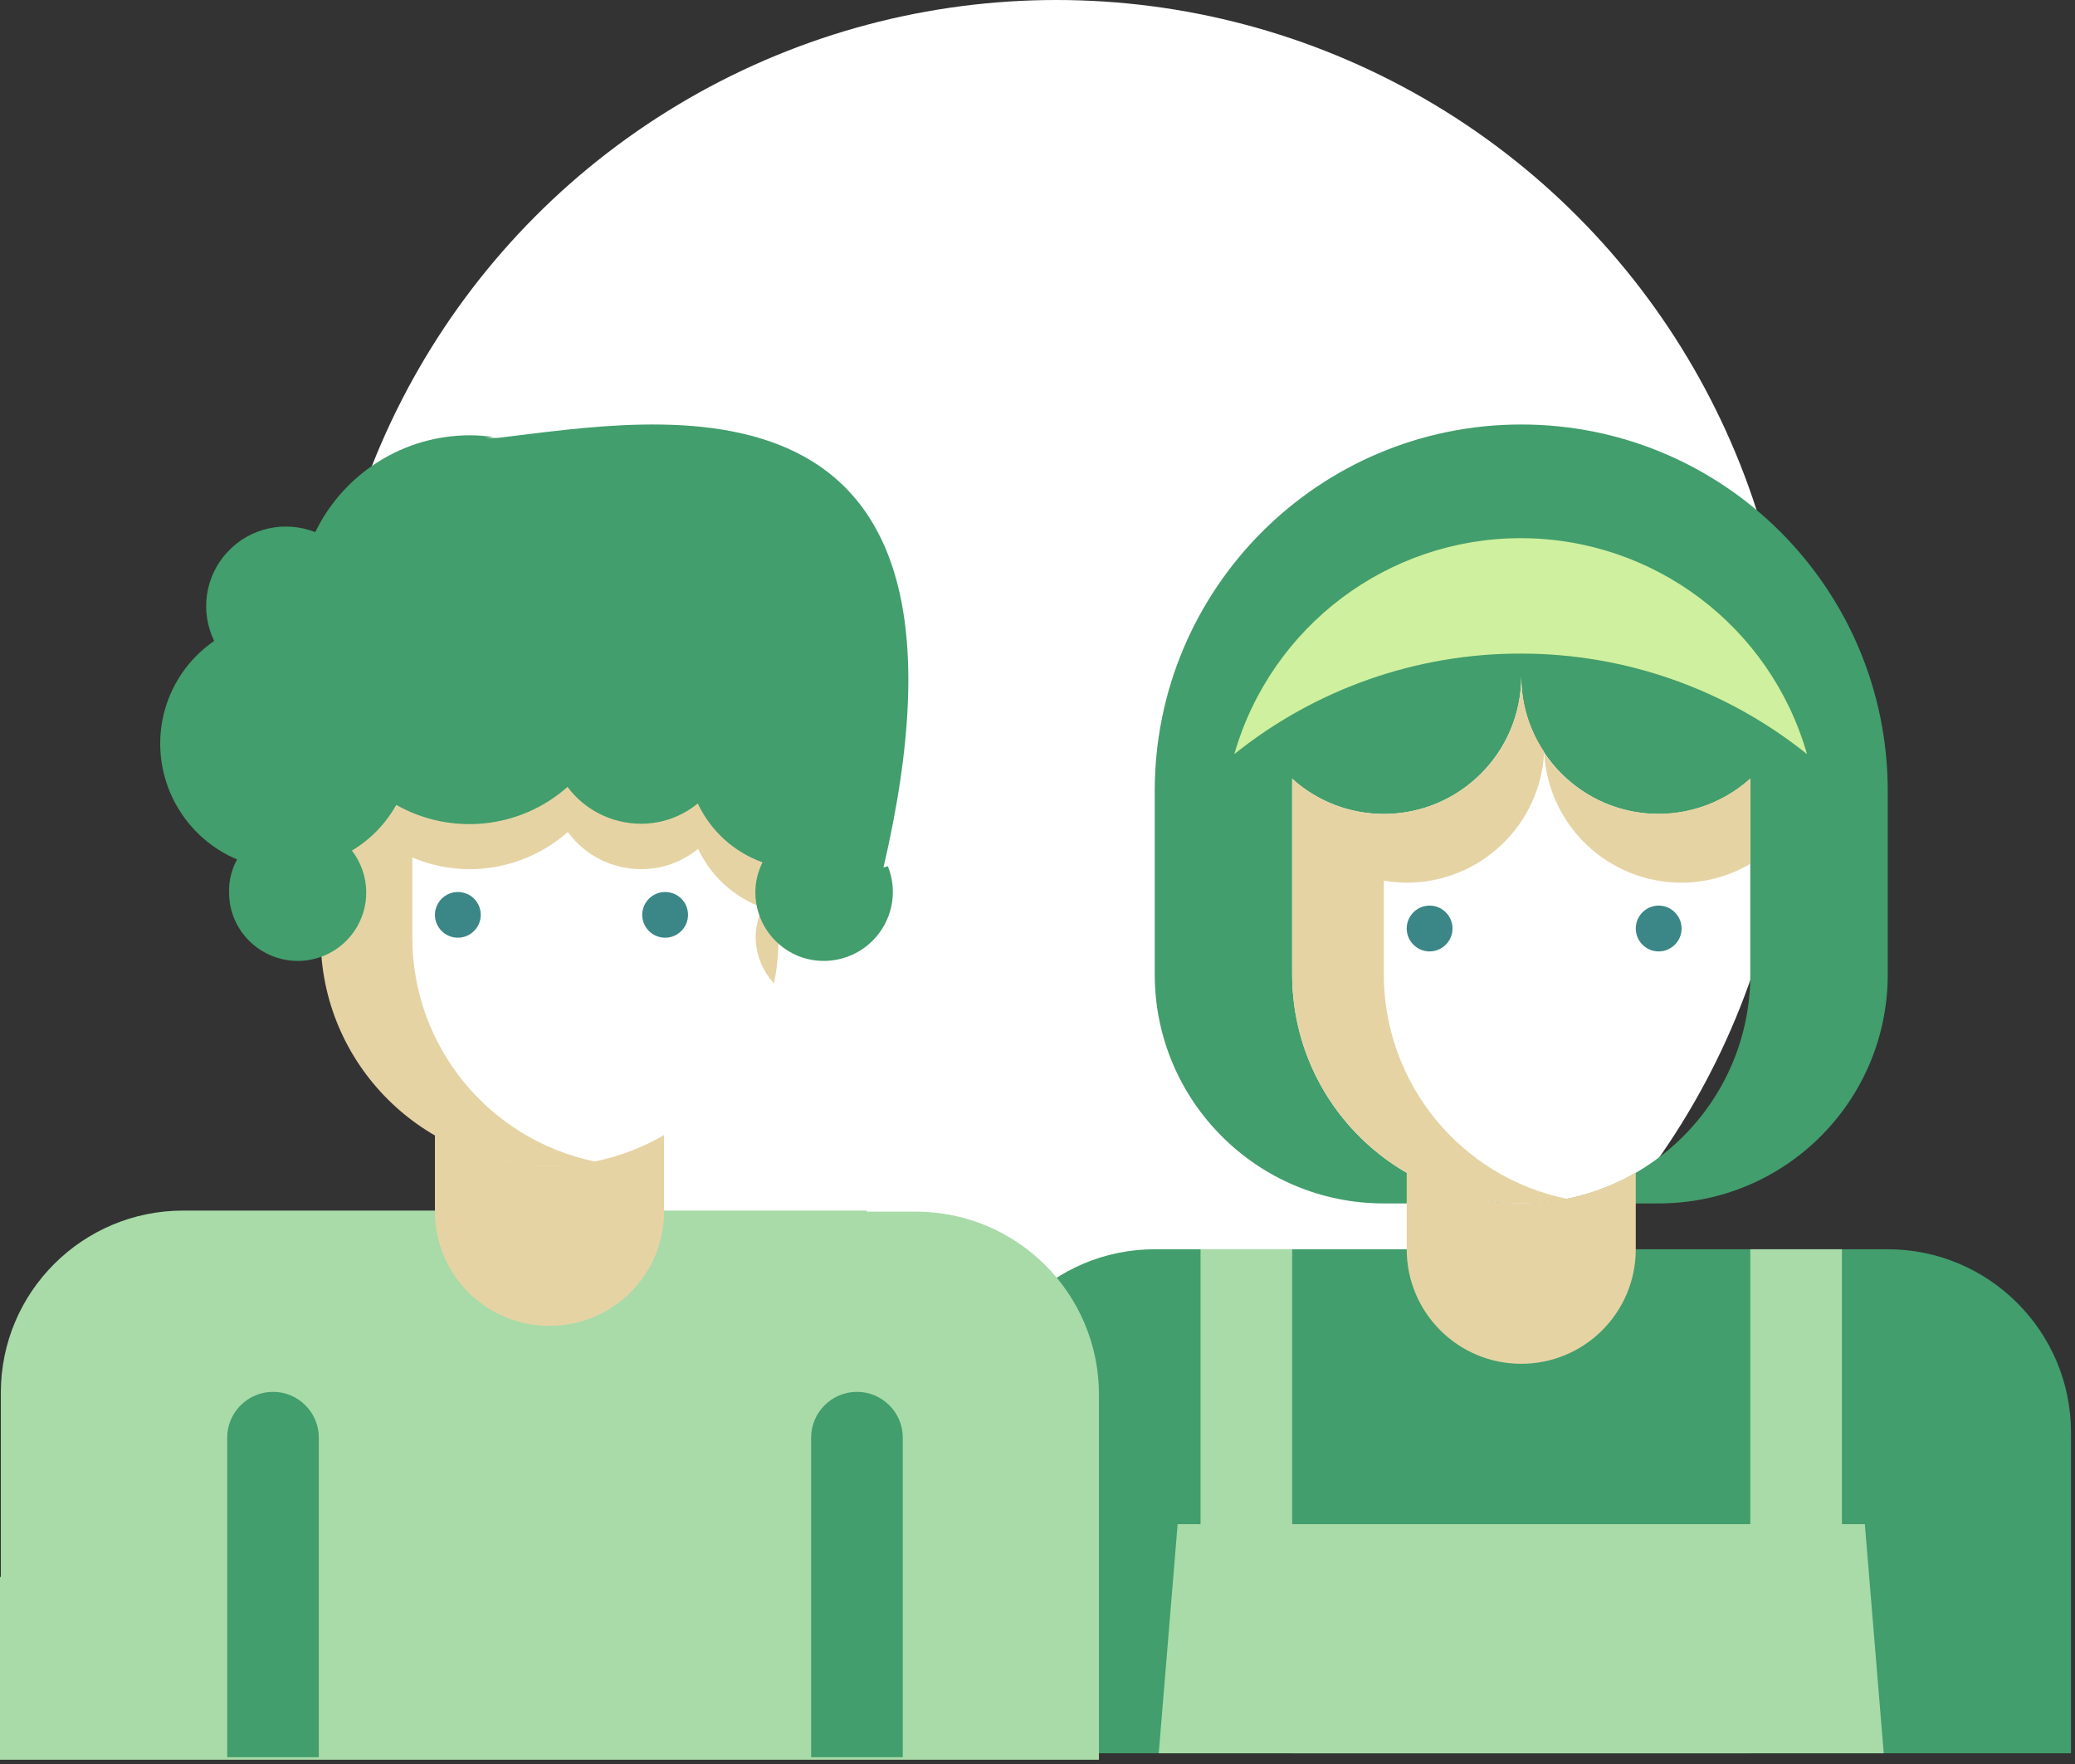
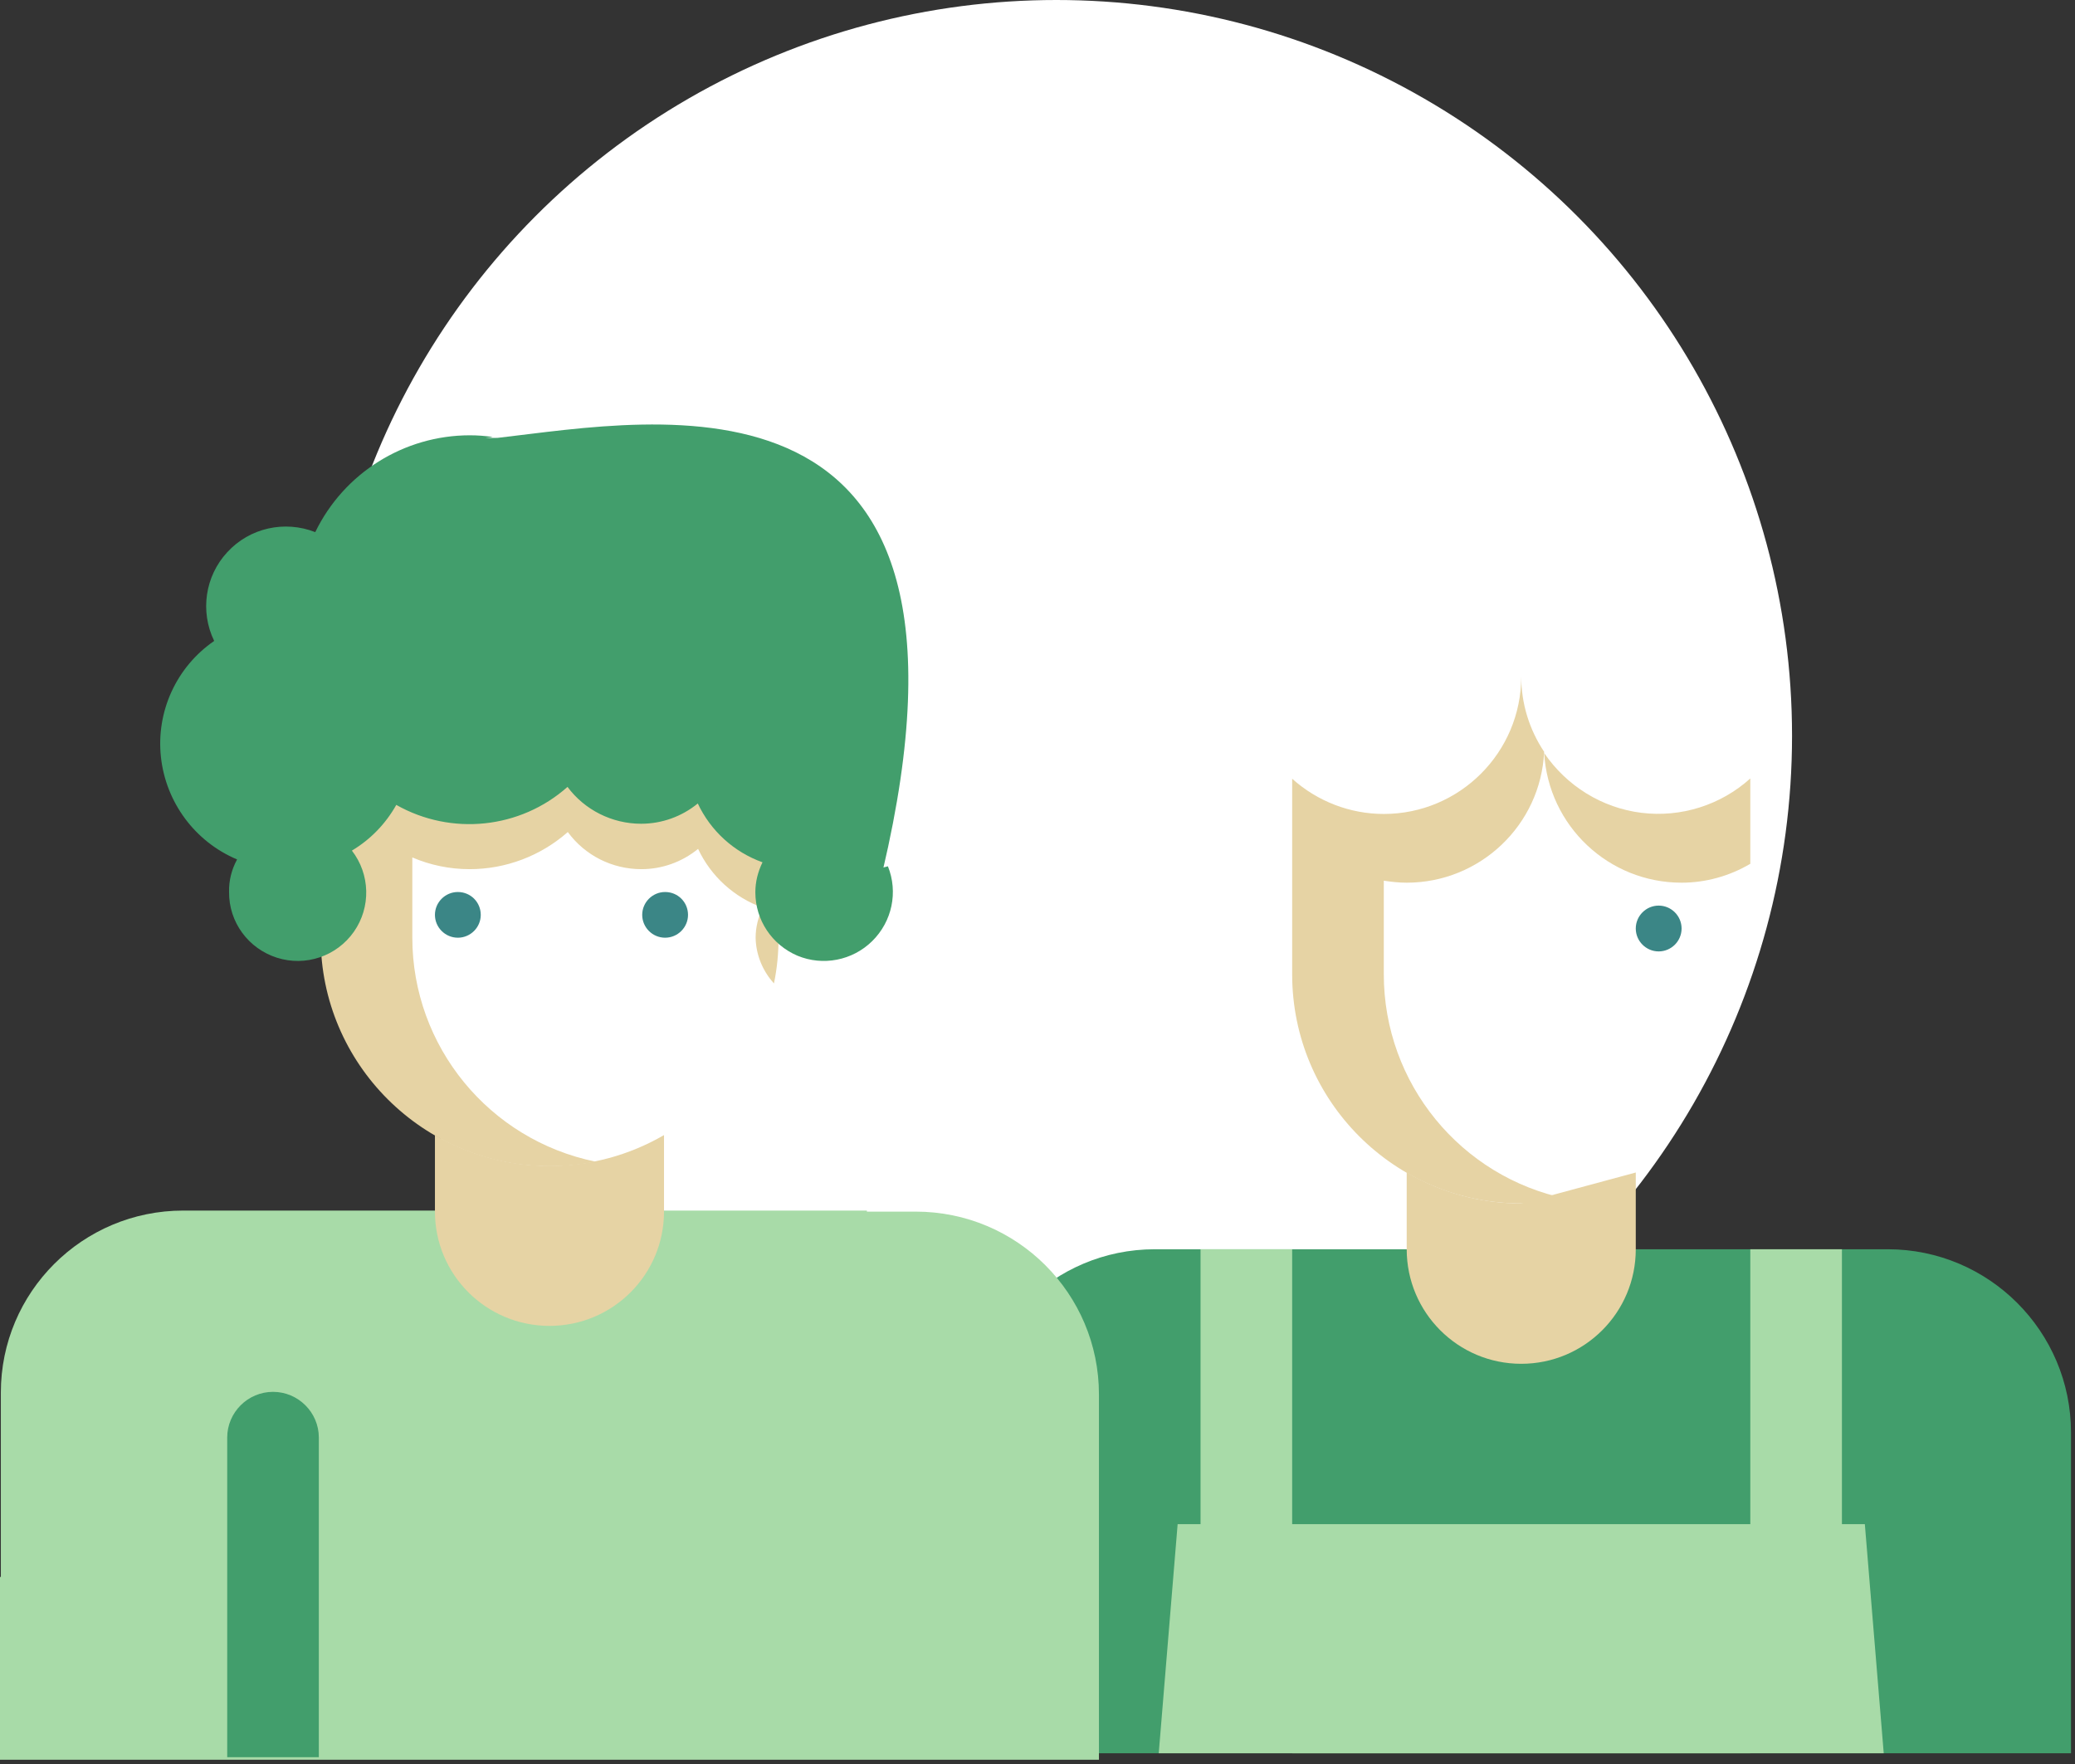
<svg xmlns="http://www.w3.org/2000/svg" width="220" height="187" viewBox="0 0 220 187" fill="none">
  <rect x="0" y="0" width="220" height="187" fill="#333333" stroke="none" />
  <circle cx="112" cy="78" r="78" fill="white" />
  <path d="M137.001 176.148H185.575V185.862H137.001V176.148Z" fill="#CFF09E" />
-   <path d="M161.288 45C139.825 45 122.429 62.395 122.429 83.859V103.288C122.429 116.706 133.298 127.575 146.716 127.575H161.288C147.87 127.575 137.001 116.706 137.001 103.288V82.553C139.673 84.982 143.134 86.287 146.716 86.287C154.761 86.287 161.288 79.76 161.288 71.715C161.288 79.76 167.815 86.287 175.86 86.287C179.442 86.287 182.903 84.951 185.575 82.553V103.288C185.575 116.706 174.706 127.575 161.288 127.575H175.86C189.278 127.575 200.147 116.706 200.147 103.288V83.859C200.147 62.395 182.751 45 161.288 45Z" fill="#429E6C" />
  <path d="M122.429 132.432C111.713 132.432 103 141.145 103 151.861V185.862H219.576V151.861C219.576 141.145 210.863 132.432 200.147 132.432H122.429Z" fill="#429E6C" />
  <path d="M199.721 185.862L197.718 161.576H124.858L122.854 185.862H199.721Z" fill="#A8DBA8" />
  <path d="M127.287 132.432H137.001V166.433C137.001 169.105 134.815 171.29 132.144 171.29C129.472 171.29 127.287 169.105 127.287 166.433V132.432Z" fill="#A8DBA8" />
  <path d="M185.575 132.432H195.289V166.433C195.289 169.105 193.103 171.29 190.432 171.29C187.76 171.29 185.575 169.105 185.575 166.433V132.432Z" fill="#A8DBA8" />
-   <path d="M161.288 69.287C172.308 69.287 182.994 73.051 191.585 79.942C187.7 66.372 175.313 57.052 161.227 57.052C147.141 57.052 134.755 66.403 130.869 79.942C139.491 73.021 150.237 69.256 161.288 69.287Z" fill="#CFF09E" />
-   <path d="M161.288 127.575C157.007 127.575 152.848 126.451 149.145 124.296V132.432C149.145 139.141 154.579 144.575 161.288 144.575C167.997 144.575 173.431 139.141 173.431 132.432V124.296C169.758 126.421 165.568 127.575 161.288 127.575Z" fill="#E6D3A4" />
+   <path d="M161.288 127.575C157.007 127.575 152.848 126.451 149.145 124.296V132.432C149.145 139.141 154.579 144.575 161.288 144.575C167.997 144.575 173.431 139.141 173.431 132.432V124.296Z" fill="#E6D3A4" />
  <path d="M146.716 103.288V93.361C147.505 93.482 148.325 93.573 149.145 93.573C156.916 93.573 163.352 87.471 163.717 79.7C162.138 77.332 161.288 74.569 161.288 71.715C161.288 79.76 154.761 86.287 146.716 86.287C143.134 86.287 139.673 84.951 137.001 82.553V103.288C137.001 116.706 147.87 127.575 161.288 127.575C162.927 127.575 164.536 127.423 166.145 127.089C154.852 124.782 146.716 114.824 146.716 103.288Z" fill="#E6D3A4" />
  <path d="M178.289 93.573C180.839 93.573 183.358 92.875 185.575 91.57V82.523C182.448 85.346 178.228 86.682 174.038 86.166C169.849 85.65 166.085 83.312 163.717 79.821C164.172 87.562 170.547 93.573 178.289 93.573Z" fill="#E6D3A4" />
  <path d="M178.289 98.431C178.289 99.766 177.196 100.859 175.86 100.859C174.524 100.859 173.431 99.766 173.431 98.431C173.431 97.095 174.524 96.002 175.86 96.002C177.196 96.002 178.289 97.095 178.289 98.431Z" fill="#3B8686" />
-   <path d="M154.002 98.431C154.002 99.766 152.909 100.859 151.573 100.859C150.237 100.859 149.145 99.766 149.145 98.431C149.145 97.095 150.237 96.002 151.573 96.002C152.909 96.002 154.002 97.095 154.002 98.431Z" fill="#3B8686" />
  <path d="M93.595 92.29C106.59 37.07 69.561 44.5 52.763 46.418C40.984 46.418 37.432 52.776 37.128 55.956L30.298 68.975L43.352 82.45L79.782 83.964C81.35 88.152 86.309 95.682 93.595 92.29Z" fill="#429E6C" />
  <path d="M97.086 128.443H24.287V167.17H0V186.549H116.515V147.822C116.515 137.134 107.833 128.443 97.086 128.443Z" fill="#A8DBA8" />
  <path d="M19.433 128.331H91.91V166.887H116.09V186.179H0.09V147.624C0.09 136.983 8.734 128.331 19.433 128.331Z" fill="#A8DBA8" />
  <path d="M33.804 186.276L24.09 186.276L24.09 152.394C24.09 149.729 26.276 147.549 28.947 147.549C31.619 147.549 33.804 149.729 33.804 152.394L33.804 186.276Z" fill="#429E6C" />
-   <path d="M95.715 186.276L86 186.276L86 152.394C86 149.729 88.186 147.549 90.857 147.549C93.529 147.549 95.715 149.729 95.715 152.394L95.715 186.276Z" fill="#429E6C" />
  <path d="M58.258 123.599C54.007 123.599 49.818 122.479 46.114 120.329V128.443C46.114 135.135 51.548 140.555 58.258 140.555C64.967 140.555 70.401 135.135 70.401 128.443V120.329C66.697 122.479 62.538 123.599 58.258 123.599Z" fill="#E6D3A4" />
  <path d="M34.001 80.027V99.406C34.001 112.789 44.87 123.629 58.288 123.629C59.927 123.629 61.536 123.478 63.145 123.145C51.852 120.843 43.716 110.912 43.716 99.406V90.897C45.629 91.715 47.693 92.139 49.788 92.139C53.613 92.139 57.316 90.746 60.2 88.203C62.022 90.686 64.906 92.139 68.003 92.139C70.188 92.139 72.313 91.382 74.013 89.989C75.38 92.896 77.839 95.136 80.874 96.227C80.389 97.226 80.115 98.285 80.115 99.406C80.146 101.192 80.844 102.918 82.058 104.251C82.392 102.646 82.544 101.041 82.544 99.406V80.027H34.001Z" fill="#E6D3A4" />
  <path d="M94.141 91.836C93.534 92.018 92.896 92.109 92.259 92.139C88.252 92.139 84.973 88.899 84.973 84.872C84.973 83.782 85.246 82.692 85.732 81.693C82.696 80.603 80.237 78.362 78.871 75.455C77.171 76.848 75.046 77.605 72.86 77.605C69.794 77.605 66.879 76.121 65.058 73.669C60.018 78.089 52.732 78.816 46.904 75.546C41.075 72.246 37.978 65.645 39.162 59.044C40.377 52.473 45.598 47.356 52.247 46.327C51.427 46.206 50.638 46.145 49.818 46.145C42.836 46.145 36.46 50.142 33.425 56.41C30.176 55.138 26.472 55.956 24.105 58.529C21.737 61.073 21.19 64.827 22.708 67.946C18.701 70.701 16.545 75.425 17.061 80.239C17.578 85.054 20.674 89.232 25.137 91.109C24.56 92.169 24.256 93.35 24.287 94.561C24.256 97.74 26.321 100.556 29.357 101.525C32.392 102.494 35.701 101.374 37.523 98.77C39.344 96.166 39.253 92.684 37.31 90.171C39.284 88.99 40.893 87.325 42.016 85.326C47.845 88.626 55.161 87.87 60.17 83.418C61.992 85.871 64.906 87.325 67.972 87.325C70.158 87.325 72.283 86.568 73.983 85.175C75.349 88.082 77.808 90.322 80.844 91.412C80.358 92.411 80.085 93.471 80.085 94.591C80.085 97.529 81.846 100.163 84.548 101.313C87.25 102.434 90.377 101.828 92.471 99.769C94.596 97.68 95.234 94.561 94.141 91.836Z" fill="#429E6C" />
  <path d="M50.972 96.984C50.972 98.316 49.879 99.406 48.543 99.406C47.207 99.406 46.114 98.316 46.114 96.984C46.114 95.651 47.207 94.561 48.543 94.561C49.909 94.561 50.972 95.651 50.972 96.984Z" fill="#3B8686" />
  <path d="M72.947 96.984C72.947 98.316 71.854 99.406 70.518 99.406C69.183 99.406 68.09 98.316 68.09 96.984C68.09 95.651 69.183 94.561 70.518 94.561C71.884 94.561 72.947 95.651 72.947 96.984Z" fill="#3B8686" />
</svg>